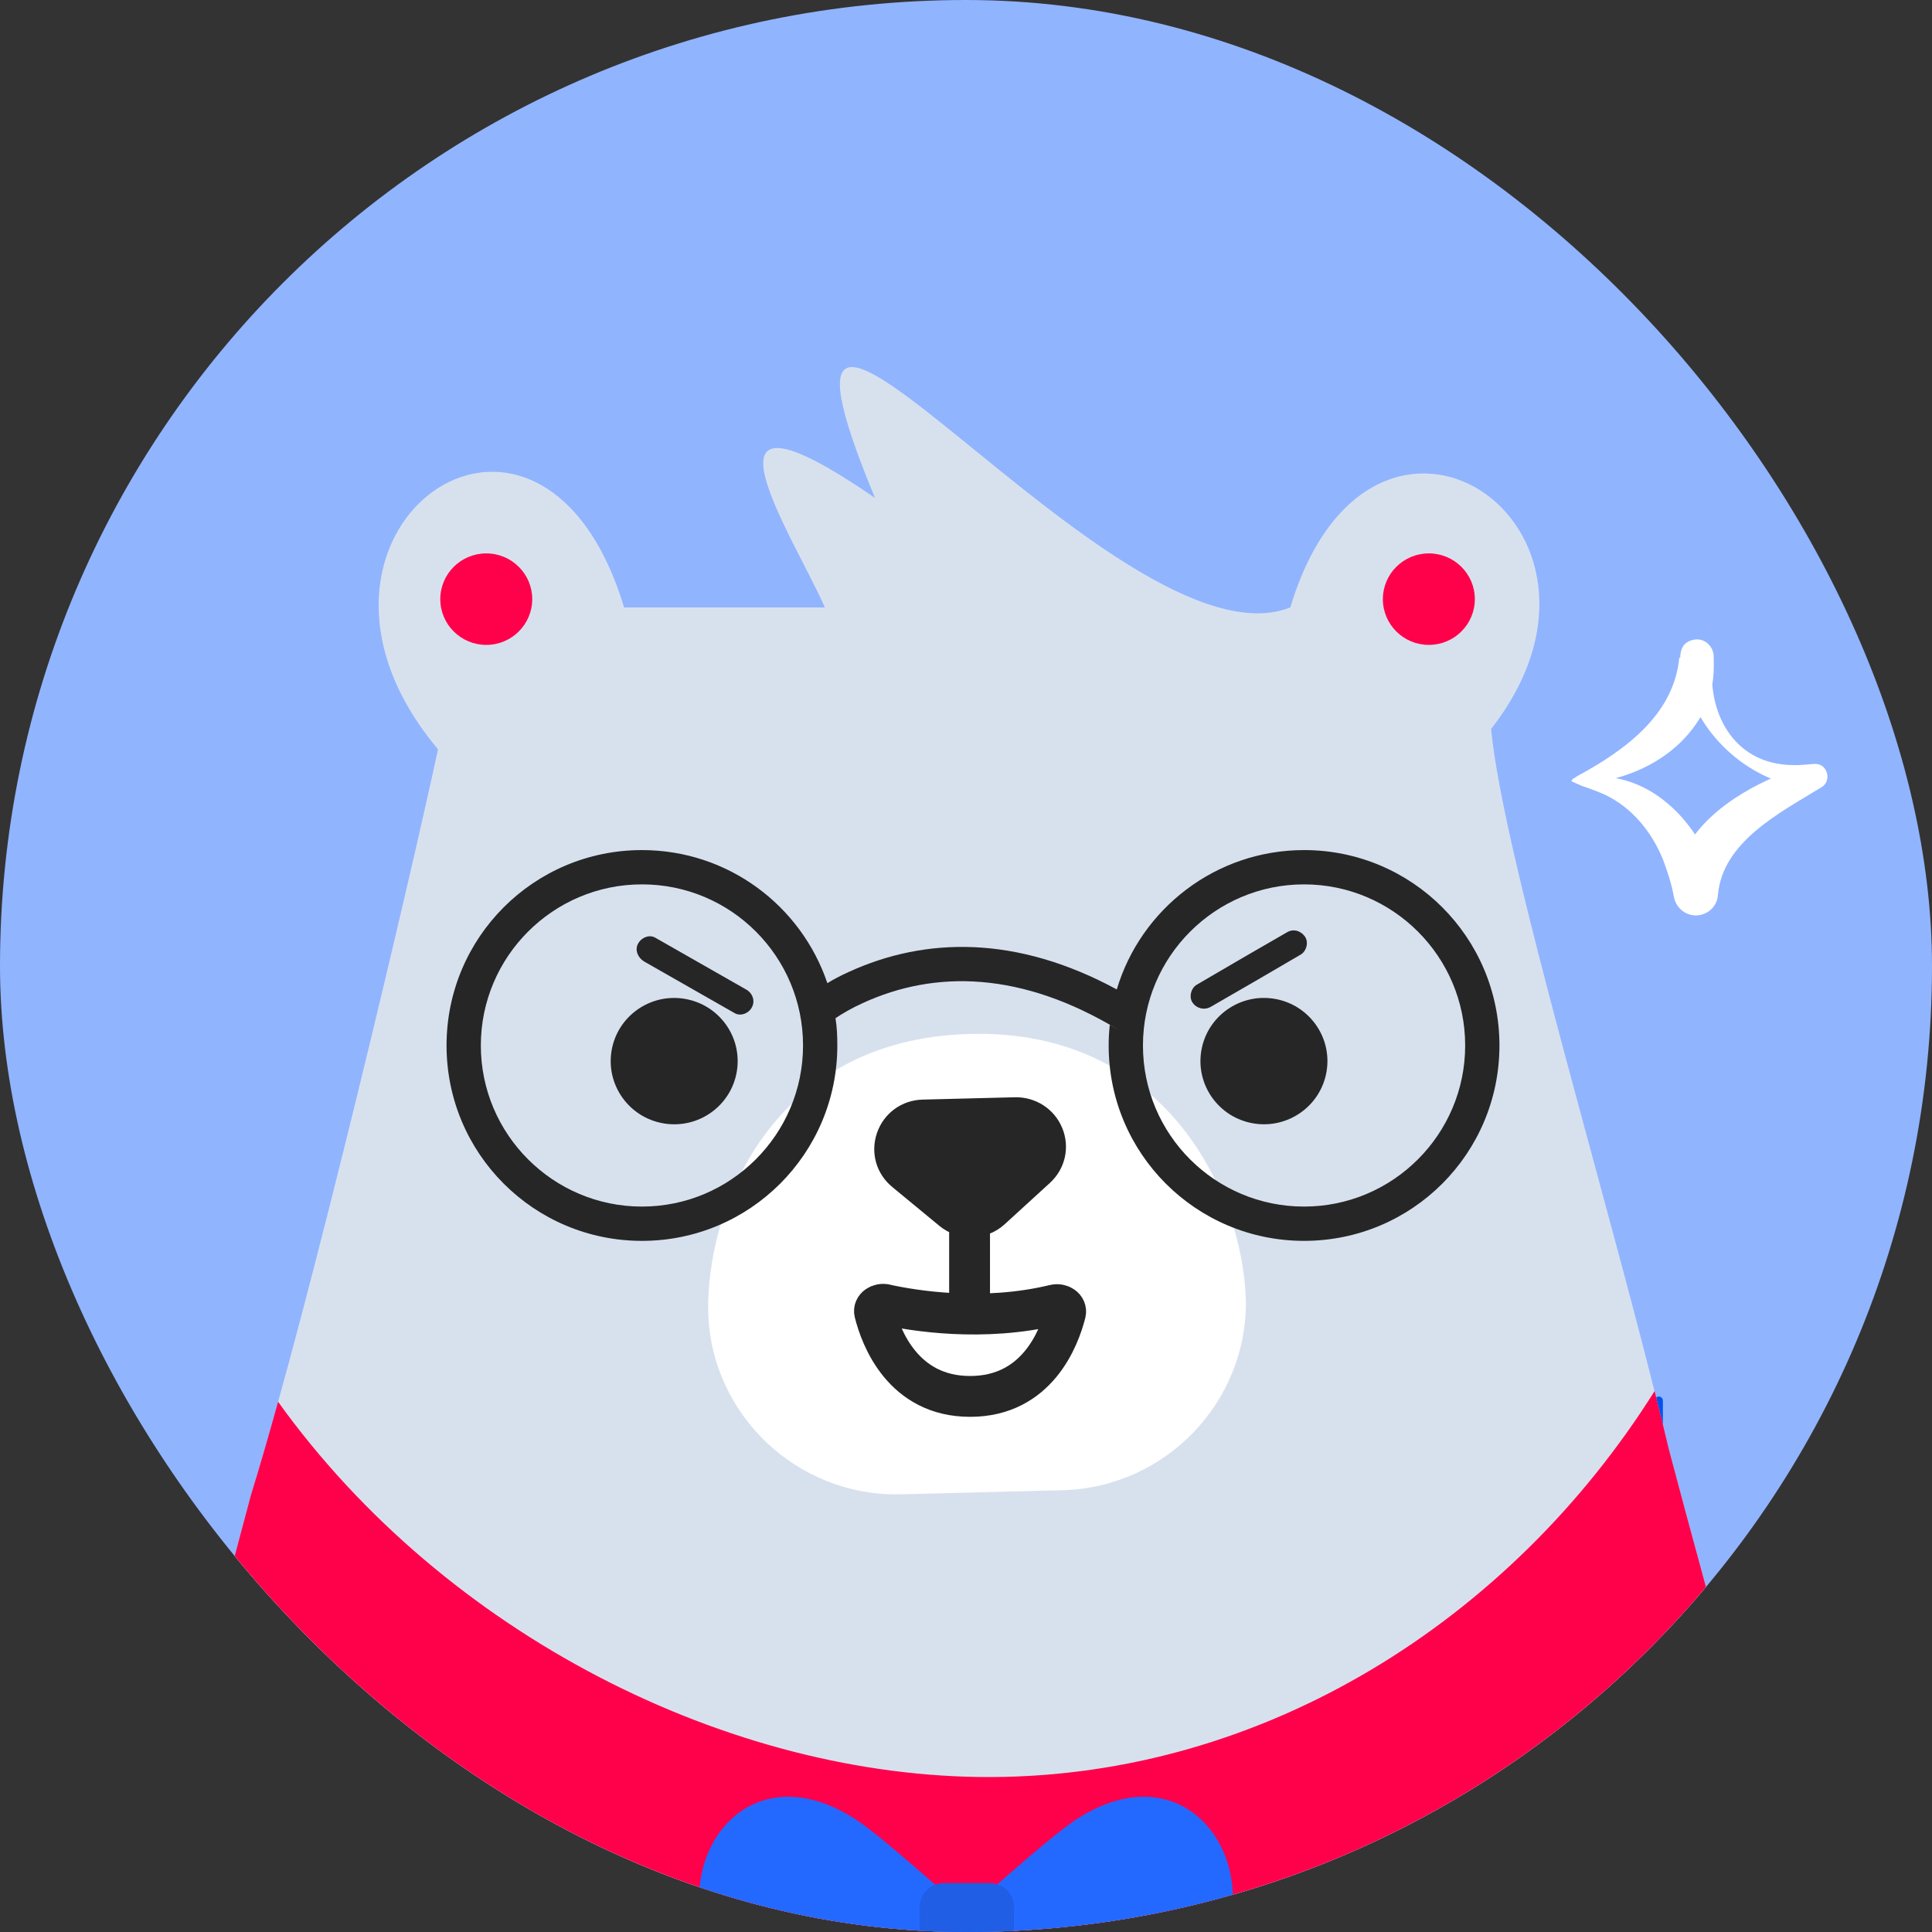
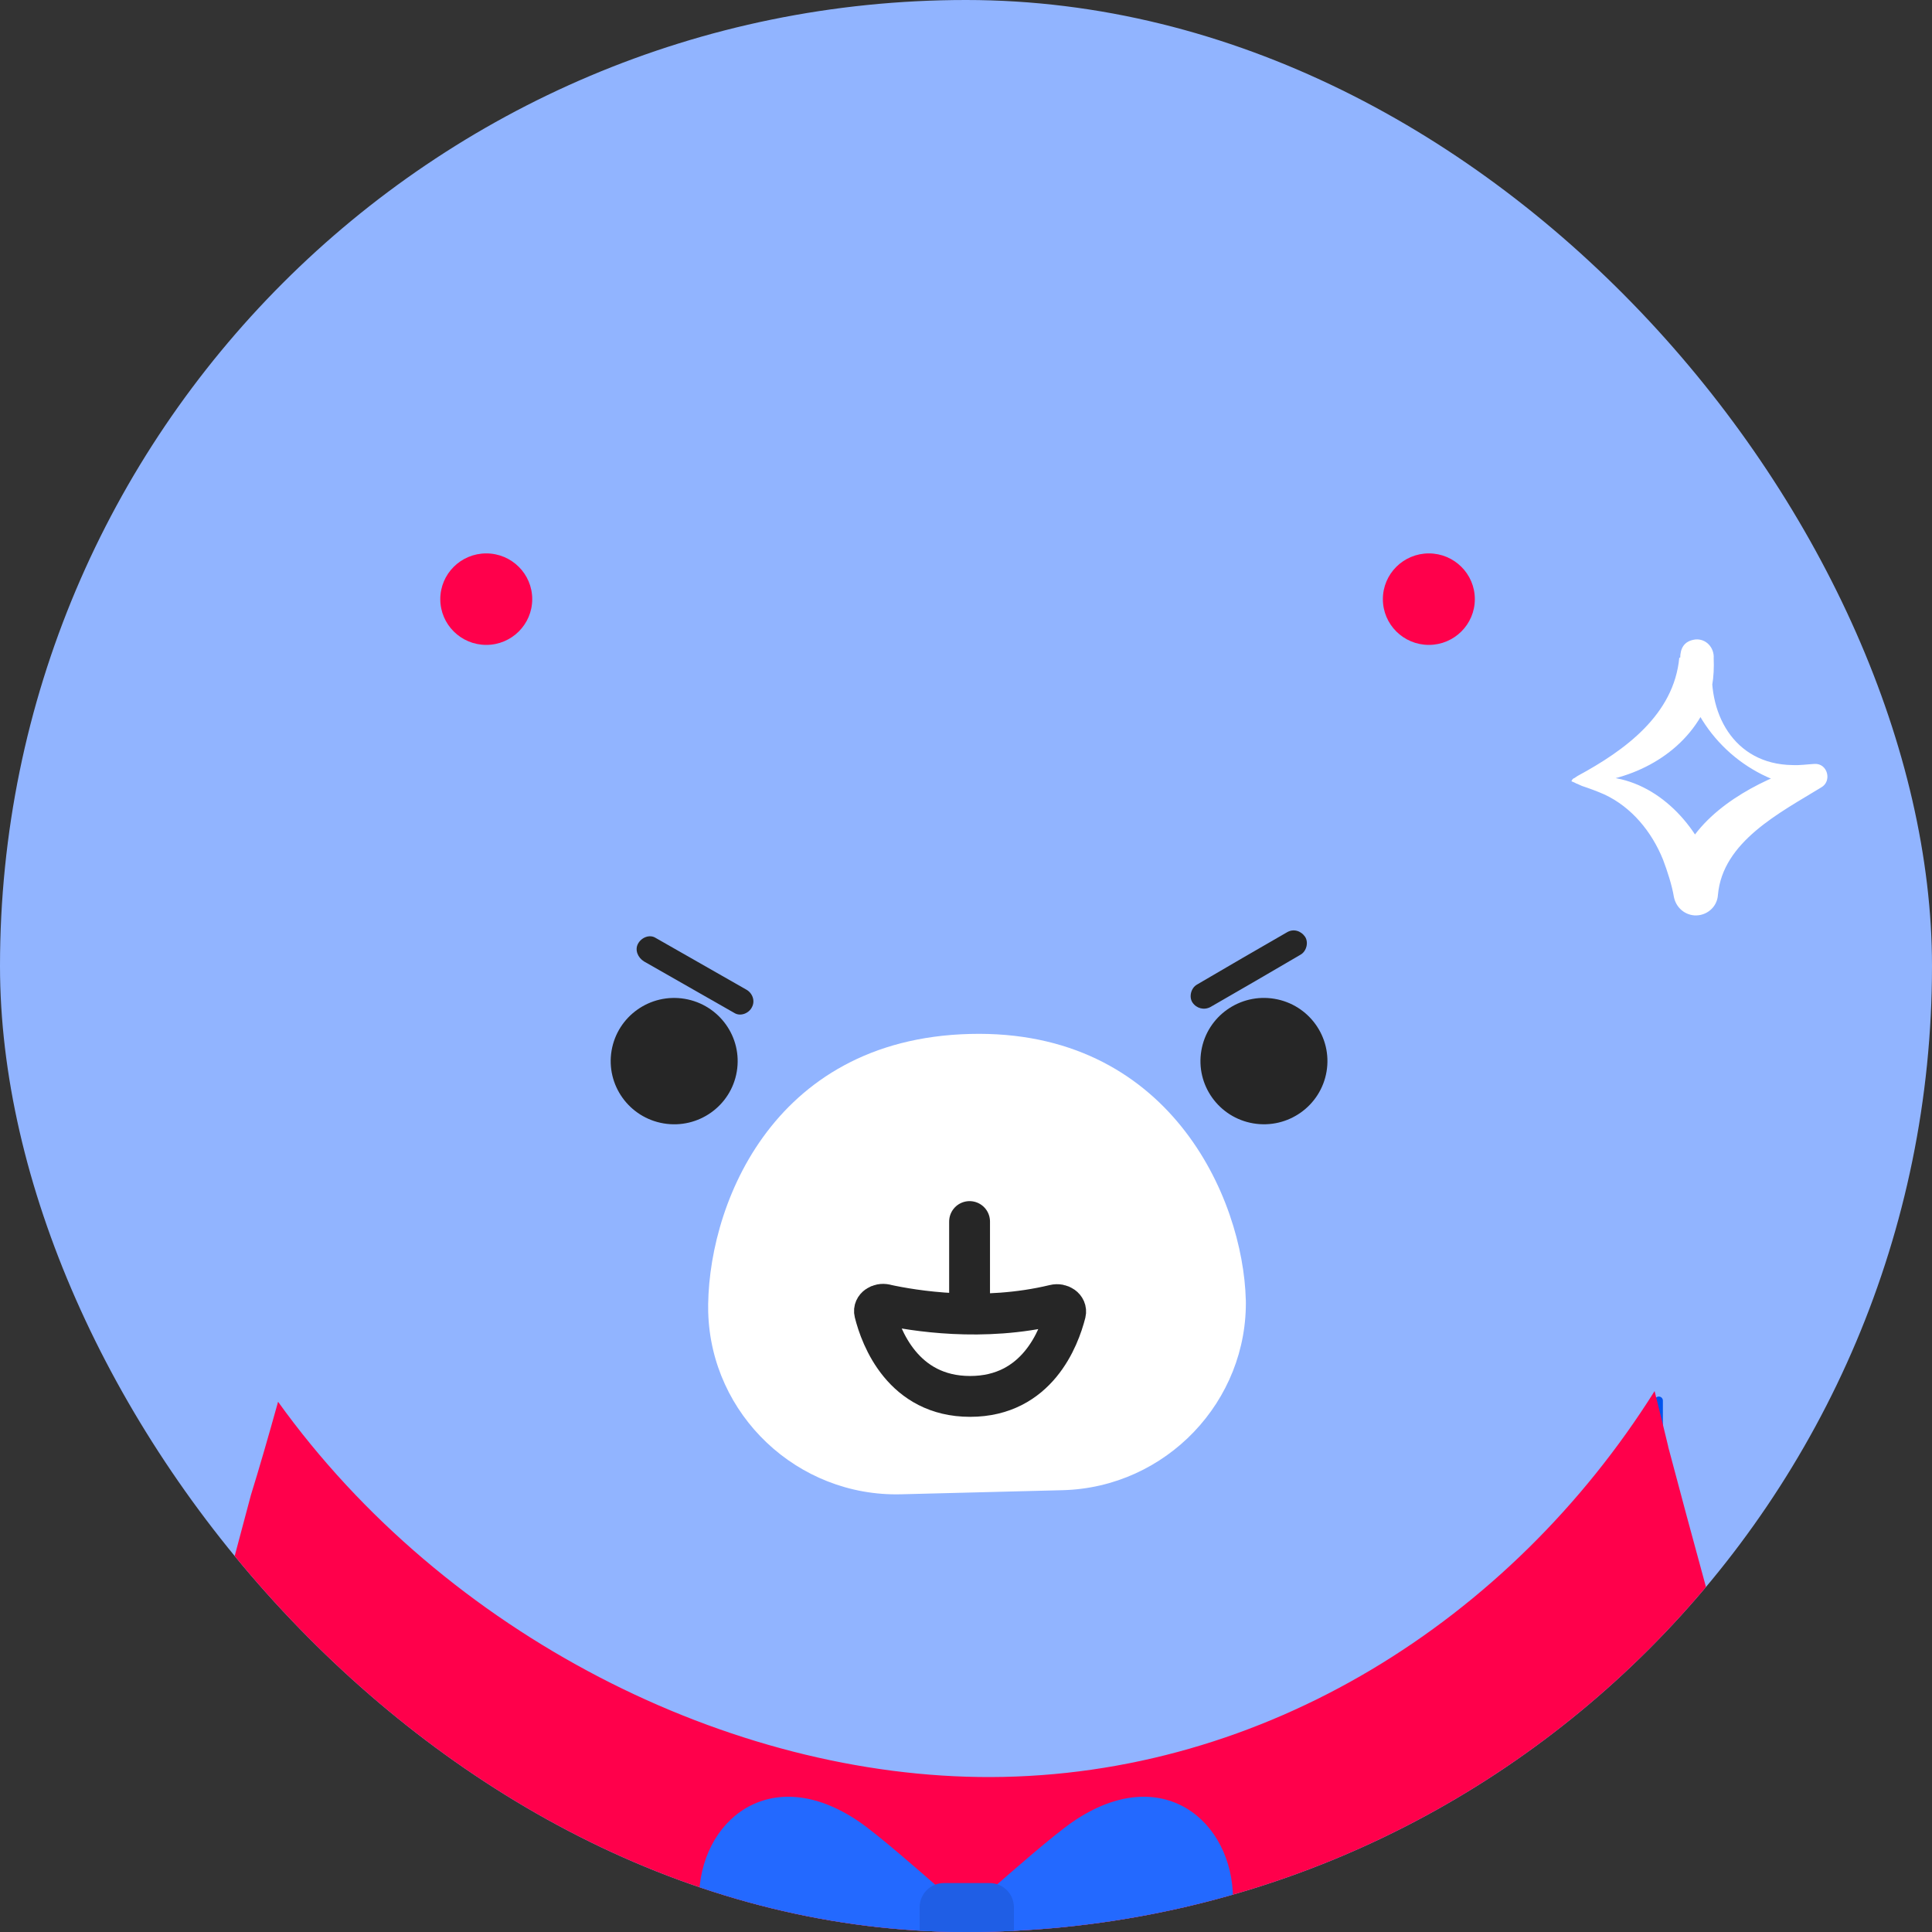
<svg xmlns="http://www.w3.org/2000/svg" width="100" height="100" viewBox="0 0 100 100" fill="none">
  <rect x="0" y="0" width="100" height="100" fill="#333333" stroke="none" />
  <g clip-path="url(#clip0_2788_3841)">
    <path fill-rule="evenodd" clip-rule="evenodd" d="M100 50C100 77.614 77.614 100 50 100C22.384 100 0 77.614 0 50C0 22.384 22.384 0 50 0C77.614 0 100 22.384 100 50Z" fill="#91B4FF" />
    <path d="M81.34 40.44C81.34 40.4 81.42 40.28 81.48 40.28C81.52 40.26 81.62 40.18 81.66 40.16C84.1 38.84 86.64 37 86.92 34.04L88.66 34.06C88.3 36.86 89.72 39.56 92.78 39.6C93.16 39.62 93.54 39.56 93.92 39.54C94.6 39.5 94.84 40.44 94.26 40.76C92.14 42.06 89.16 43.56 88.92 46.32C88.88 46.96 88.32 47.42 87.7 47.38C87.16 47.34 86.74 46.94 86.64 46.42C86.54 45.82 86.3 45.08 86.08 44.5C85.5 43.06 84.46 41.78 83.04 41.12C82.68 40.96 82.3 40.82 81.88 40.68C81.64 40.58 81.5 40.5 81.34 40.44ZM81.56 40.42C82.04 40.42 82.2 40.16 82.68 40.2C85.38 40.16 87.6 42.32 88.52 44.72C88.68 45.14 88.82 45.52 88.92 46.02L86.66 46.22C86.68 43.36 89.16 41.46 91.48 40.38C92.22 40.04 92.96 39.8 93.74 39.6L93.96 40.88C90.82 40.58 88.2 38.44 87.26 35.42C87.02 34.7 86.56 33.26 87.74 33.1C88.3 33.04 88.74 33.52 88.7 34.08C88.74 35.02 88.62 36 88.16 36.86C86.9 39.24 84.22 40.5 81.64 40.56H81.58C81.56 40.54 81.6 40.46 81.56 40.42Z" fill="white" />
    <path d="M85.86 72.495V77.367" stroke="#0053EC" stroke-width="0.421" stroke-linecap="round" stroke-linejoin="round" />
-     <path d="M99.822 125.158C98.352 117.035 90.984 92.496 86.347 74.893C83.491 62.879 77.844 44.579 77.178 37.733C85.425 27.177 70.986 17.501 66.787 31.44C57.903 34.963 37.262 6.453 45.292 25.776C35.126 18.77 41.119 27.821 42.695 31.44H32.304C27.914 16.959 13.311 27.632 22.671 38.782C21.353 44.958 16.053 67.528 12.988 77.386L12.059 80.872C11.575 82.709 11.069 84.562 10.581 86.407V86.418C6.412 102.255 2.345 117.88 1.024 125.162C-2.247 143.231 -8.899 178.591 50.425 178.807C109.749 178.595 103.1 143.231 99.826 125.162L99.822 125.158Z" fill="#D7E1EE" />
    <path d="M50.212 53.517C60.489 53.256 64.35 61.977 64.483 67.3V67.202C64.617 72.529 60.348 76.996 54.998 77.132L46.636 77.344C41.283 77.481 36.794 73.234 36.657 67.907V68.005C36.523 62.678 39.832 53.778 50.208 53.517H50.212Z" fill="white" />
    <path d="M86.351 74.889C86.13 73.961 85.89 72.995 85.642 72.002C78.176 83.876 65.439 91.935 51.286 91.98C37.799 92.022 23.074 84.645 14.393 72.555C13.89 74.362 13.418 75.999 12.988 77.382L12.059 80.868C11.899 81.47 11.72 82.08 11.56 82.683C19.488 97.523 31.927 113.822 51.286 113.822C70.644 113.822 81.915 97.641 88.296 82.126C87.615 79.629 86.956 77.2 86.347 74.889H86.351Z" fill="#FF004B" />
    <path fill-rule="evenodd" clip-rule="evenodd" d="M36.58 104.046C36.58 102.586 36.18 99.766 36.18 98.306C36.18 94.246 39.86 91.146 44.46 94.286C45.48 94.986 47.62 96.866 48.56 97.686C51.2 99.986 50.84 102.926 48.24 105.026C47.3 105.786 45.36 107.366 44.34 108.046C40.1 111.006 36.58 108.046 36.58 104.046Z" fill="#2369FF" />
    <path fill-rule="evenodd" clip-rule="evenodd" d="M63.42 104.046C63.42 102.586 63.82 99.766 63.82 98.306C63.82 94.246 60.14 91.146 55.54 94.286C54.52 94.986 52.38 96.866 51.44 97.686C48.8 99.986 49.16 102.926 51.76 105.026C52.7 105.786 54.64 107.366 55.66 108.046C59.9 111.006 63.42 108.046 63.42 104.046Z" fill="#2369FF" />
    <path d="M51.22 104.906H48.86C48.16 104.906 47.6 104.346 47.6 103.646V98.726C47.6 98.026 48.16 97.466 48.86 97.466H51.22C51.92 97.466 52.48 98.026 52.48 98.726V103.646C52.48 104.326 51.92 104.906 51.22 104.906Z" fill="#1F5EE5" />
    <path d="M25.169 33.38C26.483 33.38 27.548 32.319 27.548 31.012C27.548 29.704 26.483 28.644 25.169 28.644C23.854 28.644 22.789 29.704 22.789 31.012C22.789 32.319 23.854 33.38 25.169 33.38Z" fill="#FF004B" />
    <path d="M73.957 33.38C75.271 33.38 76.337 32.319 76.337 31.012C76.337 29.704 75.271 28.644 73.957 28.644C72.642 28.644 71.577 29.704 71.577 31.012C71.577 32.319 72.642 33.38 73.957 33.38Z" fill="#FF004B" />
    <path d="M50.185 63.227V67.63" stroke="#262626" stroke-width="2.114" stroke-linecap="round" stroke-linejoin="round" />
-     <path d="M54.983 58.393C54.58 57.396 53.605 56.775 52.538 56.794L47.756 56.915C46.675 56.942 45.749 57.616 45.395 58.635C45.041 59.654 45.35 60.753 46.184 61.439L48.628 63.455C49.104 63.845 49.683 64.038 50.265 64.038C50.89 64.038 51.514 63.814 52.002 63.367L54.34 61.23C55.135 60.503 55.391 59.389 54.983 58.389V58.393Z" fill="#262626" />
-     <path d="M45.833 67.527C47.288 67.846 50.871 68.437 54.579 67.543C54.907 67.463 55.215 67.69 55.151 67.952C54.819 69.259 53.681 72.278 50.212 72.278C46.743 72.278 45.593 69.228 45.27 67.929C45.205 67.671 45.513 67.452 45.837 67.524L45.833 67.527Z" stroke="#262626" stroke-width="2.114" stroke-linecap="round" stroke-linejoin="round" />
+     <path d="M45.833 67.527C47.288 67.846 50.871 68.437 54.579 67.543C54.907 67.463 55.215 67.69 55.151 67.952C54.819 69.259 53.681 72.278 50.212 72.278C46.743 72.278 45.593 69.228 45.27 67.929C45.205 67.671 45.513 67.452 45.837 67.524L45.833 67.527" stroke="#262626" stroke-width="2.114" stroke-linecap="round" stroke-linejoin="round" />
    <path d="M68.662 55.464C68.963 53.684 67.755 51.997 65.966 51.698C64.176 51.399 62.481 52.6 62.181 54.38C61.88 56.161 63.087 57.848 64.877 58.147C66.666 58.446 68.361 57.245 68.662 55.464Z" fill="#262626" />
    <path d="M38.136 55.466C38.437 53.685 37.229 51.999 35.44 51.699C33.65 51.399 31.956 52.6 31.655 54.381C31.355 56.162 32.562 57.848 34.352 58.148C36.142 58.448 37.836 57.247 38.136 55.466Z" fill="#262626" />
-     <path fill-rule="evenodd" clip-rule="evenodd" d="M67.498 44C73.089 44 77.611 48.522 77.611 54.114C77.611 59.705 73.089 64.227 67.498 64.227C61.907 64.227 57.384 59.705 57.384 54.114C57.384 53.751 57.404 53.407 57.442 53.045L57.938 53.331C52.881 50.259 48.397 50.202 44.657 51.919C44.065 52.186 43.588 52.472 43.245 52.701C43.321 53.159 43.34 53.636 43.34 54.114C43.34 59.705 38.818 64.227 33.227 64.227C27.636 64.227 23.113 59.705 23.113 54.114C23.113 48.522 27.636 44 33.227 44C37.692 44 41.47 46.881 42.825 50.889C43.13 50.698 43.493 50.507 43.913 50.316C47.901 48.484 52.633 48.408 57.804 51.213C59.045 47.053 62.918 44 67.498 44ZM33.227 45.775C28.628 45.775 24.888 49.515 24.888 54.114C24.888 58.712 28.628 62.452 33.227 62.452C37.825 62.452 41.565 58.712 41.565 54.114C41.565 49.515 37.844 45.775 33.227 45.775ZM59.159 54.114C59.159 49.515 62.899 45.775 67.498 45.775C72.097 45.775 75.837 49.515 75.837 54.114C75.837 58.712 72.097 62.452 67.498 62.452C62.899 62.452 59.159 58.731 59.159 54.114Z" fill="#262626" />
    <path d="M33.331 49.762C34.898 50.652 36.447 51.543 38.014 52.433C38.324 52.626 38.769 52.452 38.924 52.123C39.098 51.794 38.943 51.388 38.614 51.214C37.047 50.323 35.498 49.433 33.931 48.543C33.621 48.349 33.195 48.523 33.021 48.852C32.847 49.181 33.021 49.569 33.331 49.762Z" fill="#262626" />
    <path d="M62.652 52.123C64.2 51.233 65.768 50.323 67.316 49.414C67.626 49.239 67.742 48.775 67.549 48.485C67.336 48.175 66.949 48.059 66.62 48.252C65.071 49.143 63.504 50.052 61.955 50.962C61.646 51.136 61.529 51.601 61.723 51.891C61.936 52.201 62.323 52.297 62.652 52.123Z" fill="#262626" />
  </g>
  <defs>
    <clipPath id="clip0_2788_3841">
      <rect width="100" height="100" rx="50" fill="white" />
    </clipPath>
  </defs>
</svg>